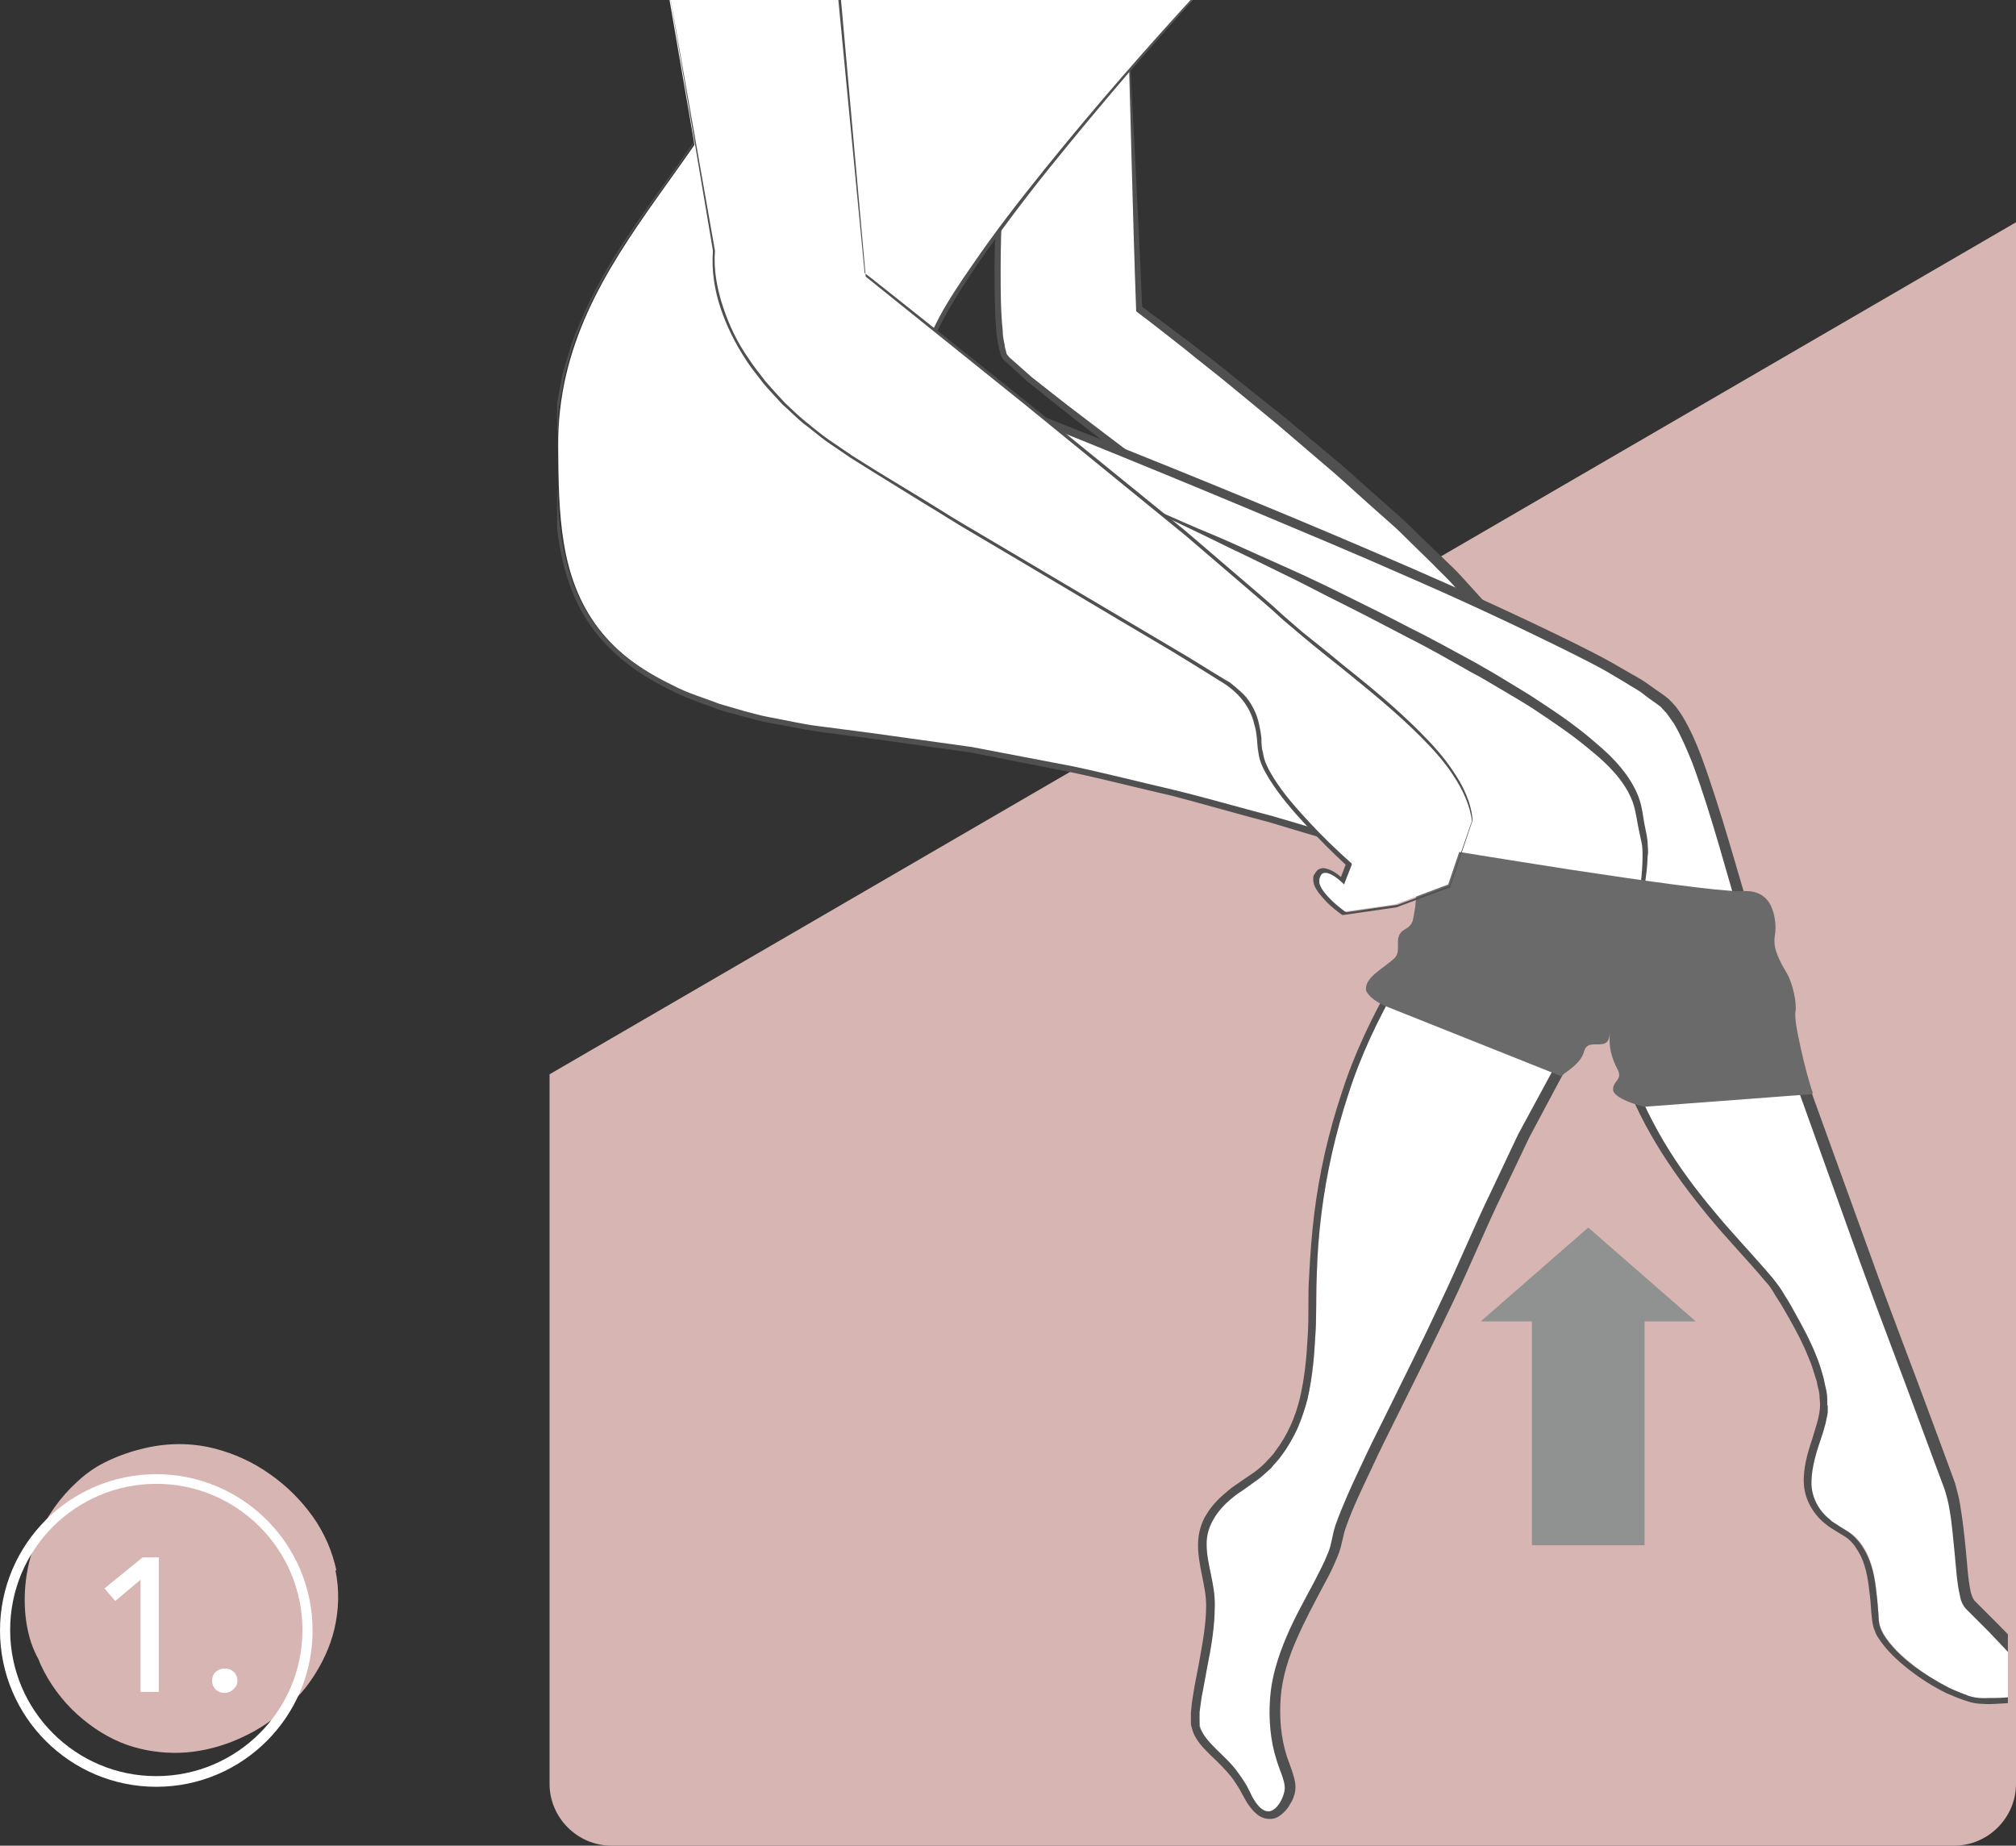
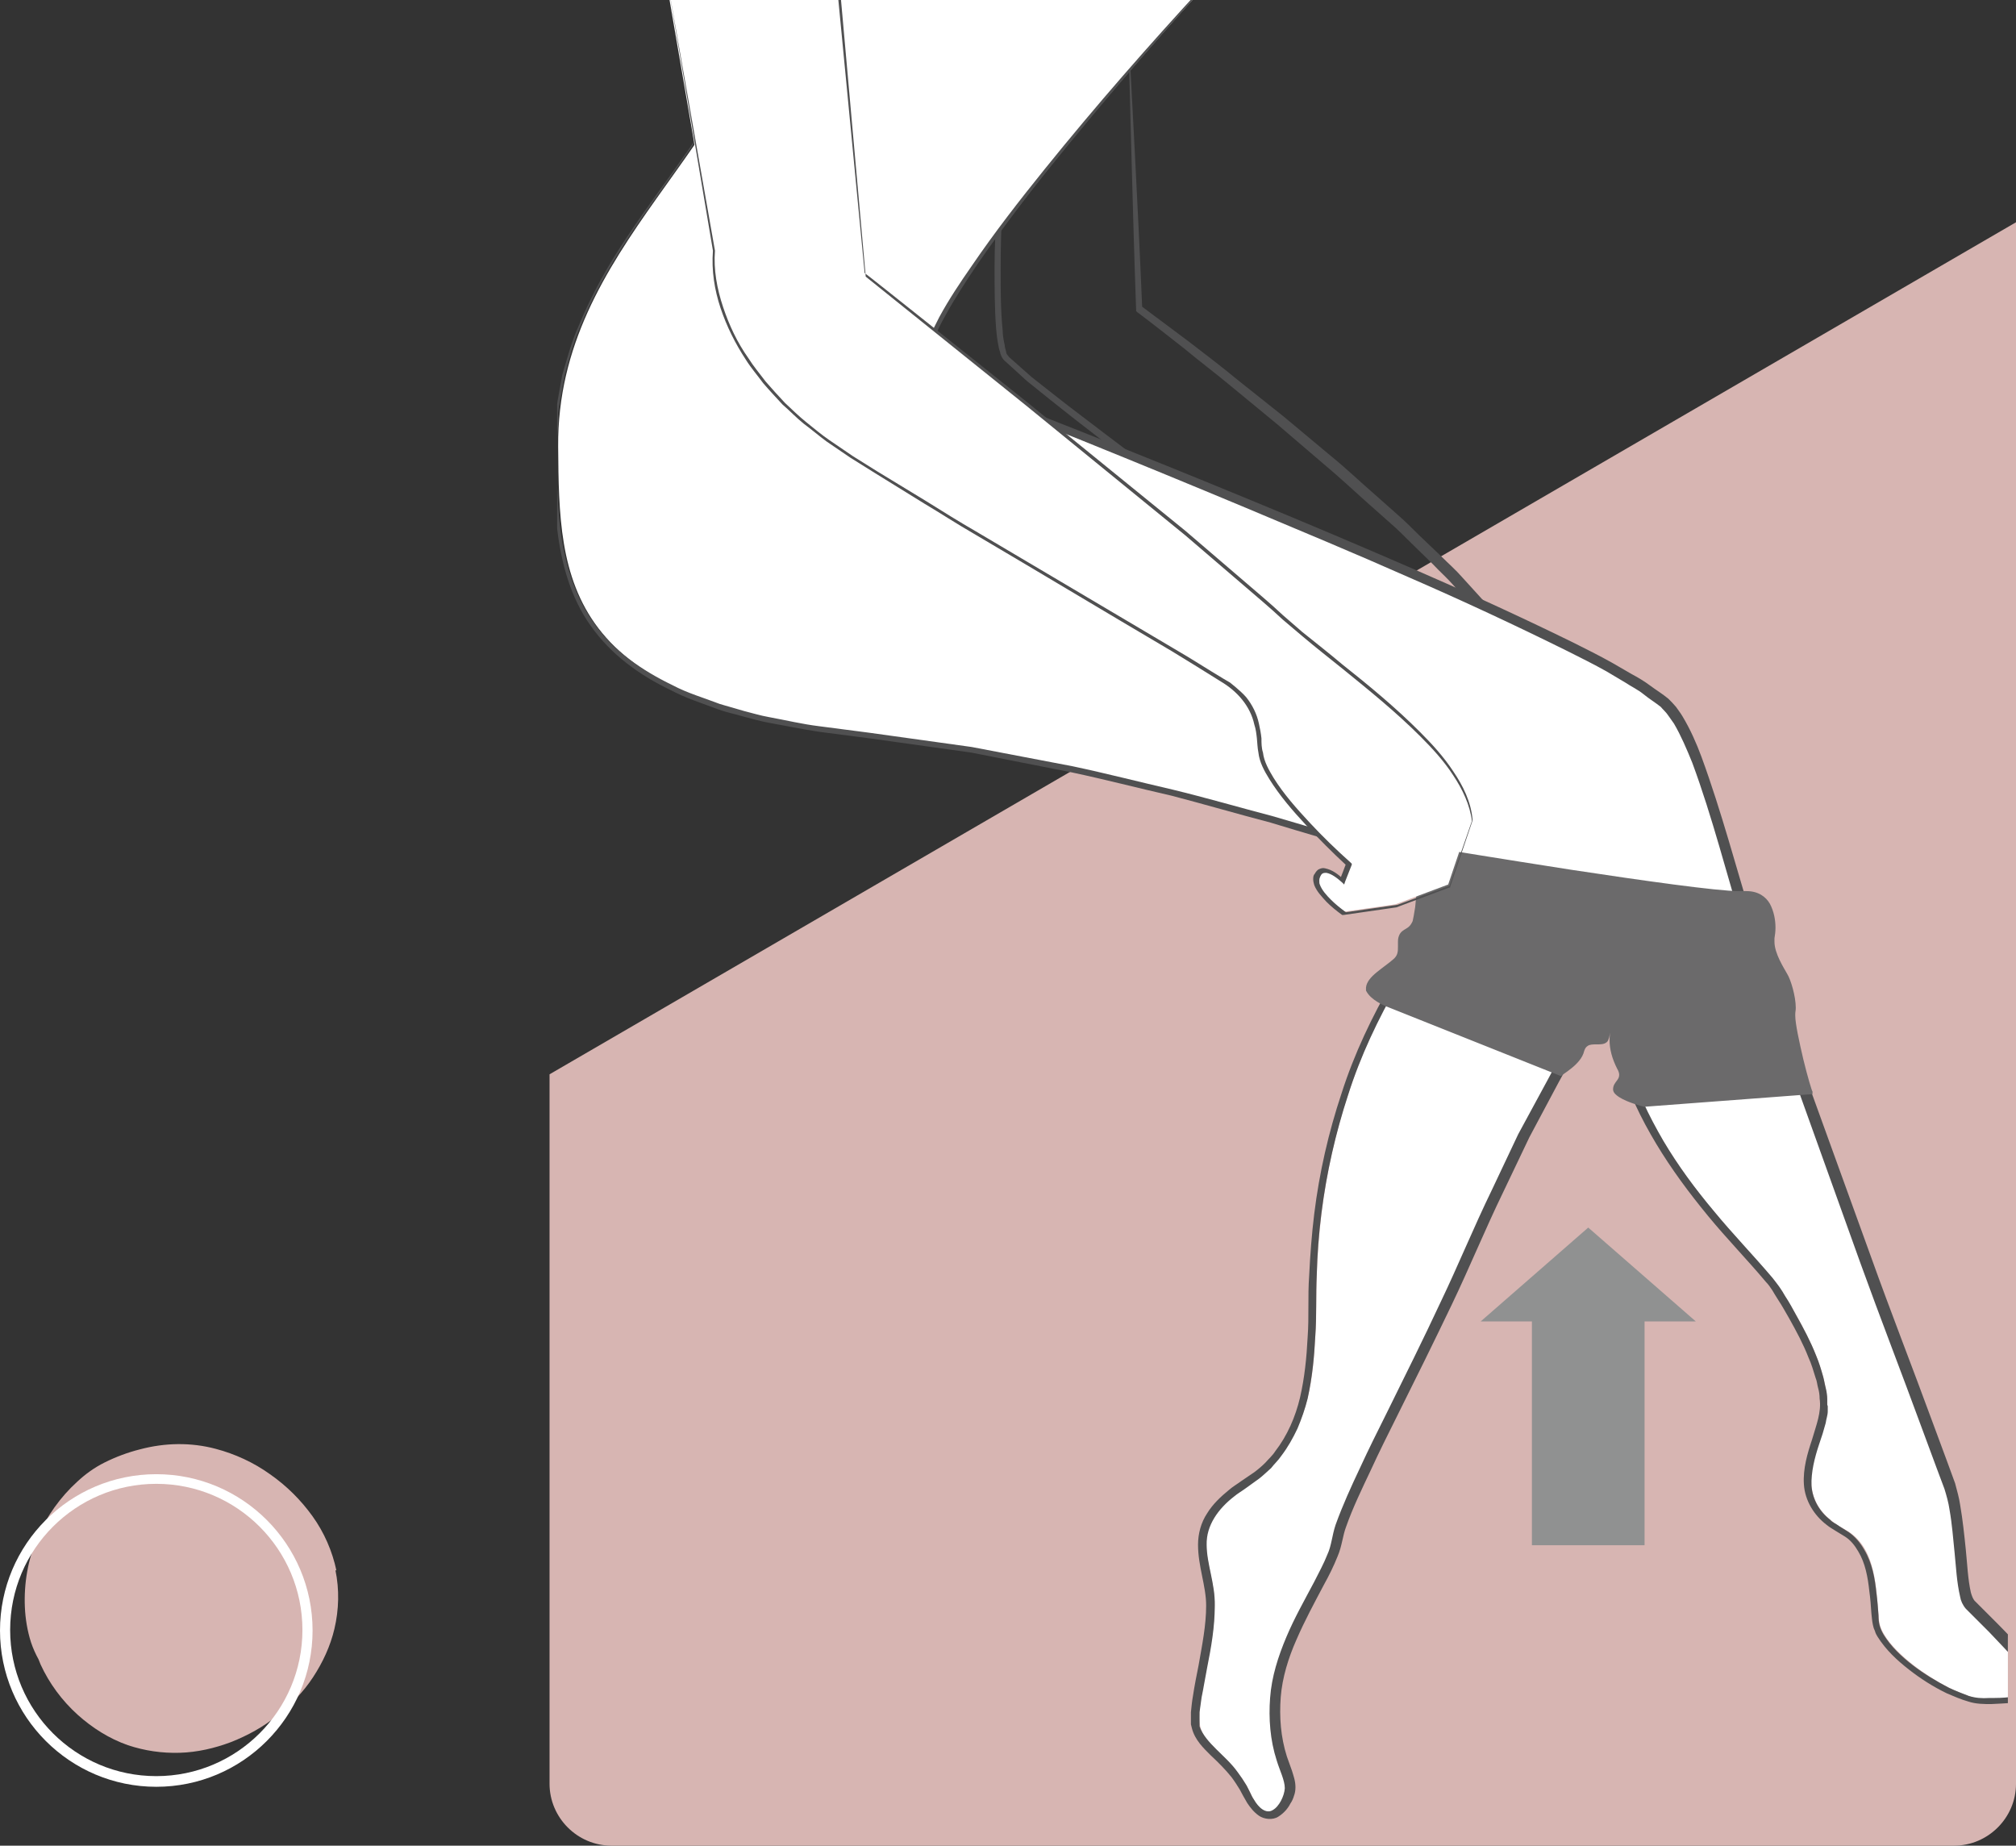
<svg xmlns="http://www.w3.org/2000/svg" id="Capa_1" data-name="Capa 1" viewBox="0 0 397.3 363.7">
  <rect x="0" y="0" width="397.3" height="363.7" fill="#333333" stroke="none" />
  <defs>
    <style>      .cls-1 {        fill: #d7b5b2;      }      .cls-1, .cls-2, .cls-3, .cls-4, .cls-5, .cls-6 {        stroke-width: 0px;      }      .cls-2 {        fill: none;      }      .cls-3 {        fill: #6b6a6b;      }      .cls-4 {        fill: #505051;      }      .cls-7 {        clip-path: url(#clippath);      }      .cls-5 {        fill: #fff;      }      .cls-6 {        fill: #909191;      }    </style>
    <clipPath id="clippath">
      <path class="cls-2" d="M120.5,0c-4.6,0-8.6,2.5-10.7,6.3v351.2c1.3,2.3,3.3,4.2,5.7,5.2h274.4c2.5-1.1,4.5-3,5.8-5.3V6.4c-2.1-3.8-6.1-6.4-10.7-6.4H120.5Z" />
    </clipPath>
  </defs>
  <g>
    <path class="cls-1" d="M397.3,43.8L108.3,211.7v139.8c0,6.7,5.5,12.2,12.2,12.2h264.6c6.7,0,12.2-5.5,12.2-12.2V43.8Z" />
    <g class="cls-7">
-       <path class="cls-5" d="M222.2,2.4l2.3,58.4s50.3,37.3,70.8,62.6c0,0-29.6-.3-31.9-2.6-2.3-2.3-59.2-43.4-65.2-50.1-3-3.3-1.3-37.2,0-41.8,1.3-4.6,24-26.5,24-26.5" />
      <path class="cls-4" d="M222.2,2.4c-5.7,5.7-11.3,11.4-16.6,17.4-1.3,1.5-2.6,3-3.9,4.6-1.2,1.6-2.6,3.1-3.1,4.9-.7,3.8-.8,7.9-1.1,11.9-.2,4-.3,8-.3,12,0,4,0,8,.4,11.9,0,1,.2,2,.4,2.9,0,.5.2.9.3,1.4,0,.2.1.4.2.5l.4.5,4.4,3.9c3.2,2.5,6.3,5,9.5,7.4,6.4,4.9,12.8,9.7,19.2,14.5l19.3,14.3,9.7,7.2,2.4,1.9.6.5h0c0,0,0,.1,0,.1h0s0,0,0,0h.2c.3.2.8.4,1.2.5,1.9.4,3.8.6,5.8.8,7.9.7,15.9.9,23.9,1.1l-.8,1.6-7.8-8.8c-1.3-1.5-2.8-2.8-4.1-4.2l-4.2-4.1c-1.4-1.4-2.8-2.8-4.3-4.1l-4.4-3.9c-2.9-2.6-5.8-5.3-8.8-7.8l-9-7.7-9.1-7.5c-3-2.5-6.2-4.9-9.2-7.4-3.1-2.4-6.2-4.9-9.3-7.2l-.2-.2v-.3c-.7-19.5-1.1-39-1.7-58.5M222.2,2.4c1,19.5,2.1,38.9,2.9,58.4l-.2-.5c3.2,2.4,6.3,4.7,9.5,7.1,3.1,2.4,6.3,4.8,9.3,7.3l9.3,7.4,9.1,7.6c3.1,2.5,5.9,5.2,8.9,7.8l4.4,3.9c1.5,1.3,2.9,2.7,4.3,4.1l4.3,4.1c1.4,1.4,2.9,2.7,4.2,4.2l8,8.8,1.5,1.7h-2.3c-8-.2-16.1-.3-24.1-1.1-2-.2-4-.4-6.1-.9-.5-.1-1-.2-1.6-.5-.2,0-.3-.1-.5-.3l-.4-.3-.6-.5-2.4-1.9-9.5-7.2c-12.8-9.6-25.7-19.1-38.4-29-3.2-2.5-6.3-5-9.4-7.5l-4.5-4.1c-.3-.3-.3-.4-.5-.7-.1-.3-.3-.6-.3-.9-.2-.5-.3-1-.4-1.6-.2-1-.3-2-.4-3.1-.3-4-.3-8.1-.3-12.1,0-4,.2-8,.5-12,.3-4,.5-8,1.3-12,.2-.6.4-1,.7-1.4l.9-1.3c.6-.8,1.2-1.6,1.9-2.4,1.3-1.5,2.6-3,4-4.5,5.5-5.8,11.2-11.5,17.1-17" />
      <path class="cls-5" d="M238-3.3s-56.4,61-55.8,76.6c0,0,128.4,49.5,146.2,64.7,7.8,6.7,12.3,33.5,22.9,63.1,10.6,29.6,29.6,82,32.9,89.8,3.3,7.8,2.3,22.7,4.6,24.9,2.2,2.2,9.9,9.7,13.3,14.1,3.3,4.5-4.5,5-10.6,5s-20.7-9.5-21.2-15.6c-.6-6.1-.4-14.5-6.7-17.9-12.6-6.7-3.5-17.9-3.5-24.6s-4.3-15.1-9.3-22.9c-5-7.8-34.6-31.8-31.8-61.9,0,0-15.9,25.1-26.4,49.7-10.4,24.6-27.2,54.1-28.3,61.4-1.1,7.2-11.7,19.5-12.3,31.8-.6,12.3,3.9,14.5,2.8,18.4-1.1,3.9-5,7.2-8.4,0-3.4-7.3-9.5-8.9-10-13.9-.6-5,3.9-17.9,2.8-25.7-1.1-7.8-5-13.9,7.3-21.8,12.3-7.8,12.3-22.3,12.8-30.1.6-7.8-3.5-49.2,30.5-88.2,0,0-62.2-22.9-118.7-28.9-60.5-6.5-60.9-30.3-61.1-56.7-.3-39.8,37.7-58.9,42.7-94.8" />
      <path class="cls-4" d="M238-3.3c-10.7,11.8-21.1,23.9-31.1,36.3-5,6.2-9.8,12.6-14.3,19.1-2.2,3.3-4.4,6.6-6.3,10.1-1,1.7-1.8,3.5-2.6,5.4-.7,1.8-1.4,3.7-1.3,5.7l-.2-.3c21.6,8.3,43.1,16.8,64.4,25.6,10.7,4.4,21.3,8.9,31.9,13.5,10.6,4.6,21.1,9.4,31.5,14.5,2.6,1.3,5.2,2.6,7.7,4l3.8,2.2c1.3.7,2.5,1.4,3.7,2.3,1.2.9,2.4,1.6,3.6,2.6.5.5,1,1,1.5,1.6.4.6.9,1.2,1.3,1.9,1.5,2.5,2.7,5.2,3.7,7.9,4,10.9,6.9,22.1,10.3,33.1,3.3,11.1,7.3,21.9,11.3,32.8l11.8,32.6c3.9,10.9,8.1,21.6,12.1,32.5l3,8.1,1.5,4.1c.4,1.5.8,2.9,1,4.3.5,2.9.8,5.8,1.1,8.7.3,2.9.4,5.8,1,8.5.2.7.4,1.2.7,1.6l1.5,1.5,3.1,3.1c2,2,4,4.2,6,6.3,1,1.2,1.9,2.2,2.8,3.4.3.5.9,1.6.7,2.6-.2,1.1-1.2,1.8-1.9,2.1-1.5.7-3,.9-4.5,1.1-1.5.2-2.9.2-4.4.3-1.4,0-3,0-4.5-.5-1.4-.4-2.8-1-4.2-1.6-2.7-1.3-5.2-2.9-7.5-4.7-2.3-1.8-4.5-3.8-6.2-6.5-.2-.3-.4-.7-.5-1.1-.2-.4-.3-.7-.4-1.2-.2-.9-.2-1.6-.3-2.3-.1-1.5-.2-2.9-.4-4.3-.3-2.8-.8-5.6-2.2-7.9-.7-1.2-1.5-2.2-2.6-2.9l-1.8-1.1c-.6-.4-1.2-.7-1.8-1.2-2.5-1.9-4.3-4.8-4.5-8-.2-3.1.7-6.1,1.6-8.8.8-2.8,1.9-5.4,1.5-8.1,0-.7-.1-1.4-.3-2.1-.2-.7-.2-1.3-.5-2-.4-1.3-.8-2.7-1.4-4-1-2.6-2.4-5.2-3.8-7.7-.7-1.2-1.4-2.5-2.2-3.7-.4-.6-.8-1.3-1.1-1.8-.4-.6-.8-1.2-1.3-1.7-3.6-4.3-7.7-8.5-11.4-13-3.7-4.5-7.2-9.2-10.2-14.2-3-5-5.6-10.3-7.2-16-1.6-5.7-2.2-11.6-1.8-17.5l1.9.6c-2.1,3.4-4.2,6.9-6.2,10.4l-3.1,5.2-2.9,5.3-5.7,10.7-5.2,10.9c-3.5,7.2-6.6,14.8-10.1,22.1-3.5,7.3-7.1,14.6-10.7,21.8-1.8,3.6-3.6,7.2-5.3,10.9-1.7,3.6-3.5,7.3-4.8,11-.7,1.8-.8,3.8-1.7,5.9-.8,2-1.7,3.8-2.7,5.6-1.9,3.6-3.8,7.1-5.4,10.8-1.6,3.6-2.8,7.5-3.1,11.3-.3,4,0,7.9,1.2,11.7.3.9.7,1.9,1,2.8.3,1,.7,2,.7,3.3,0,.6-.1,1.2-.3,1.7-.1.4-.4,1.1-.7,1.5-.5,1-1.3,1.9-2.4,2.6-1.1.7-2.8.5-3.8-.2-1-.7-1.7-1.6-2.3-2.5-.3-.5-.5-.9-.8-1.4l-.7-1.3c-.5-.8-1-1.6-1.6-2.4-1.2-1.5-2.6-2.9-4.1-4.3-1.4-1.4-3.1-3-3.7-5.3l-.2-.8c0-.5,0-.6,0-.9v-1.5c.1-1,.2-2.1.4-3.2.3-2,.7-4,1.1-6,.7-4,1.5-7.9,1.5-11.8,0-3.9-1.6-7.7-1.6-12,0-2.2.6-4.4,1.8-6.2,1.1-1.8,2.7-3.3,4.3-4.6.8-.7,1.7-1.2,2.5-1.8l2.5-1.7c.8-.6,1.5-1.2,2.2-1.9.6-.7,1.4-1.4,1.9-2.2,2.4-3.1,4-6.8,4.9-10.6.9-3.9,1.3-7.9,1.5-11.9.3-4,0-8,.3-12.1.2-4.1.5-8.1,1-12.2,1-8.1,2.8-16,5.4-23.8,2.5-7.8,6-15.1,10.1-22.2,3.9-7.1,9-13.5,14.2-19.8l.3,1.1c-6.3-2.3-12.7-4.4-19.2-6.5-6.4-2.1-12.9-3.9-19.4-5.9-6.5-1.7-13-3.6-19.5-5.3-6.6-1.5-13.1-3.2-19.7-4.6l-19.8-3.9-20-2.8-10-1.3c-3.3-.5-6.7-1.2-10-1.8-1.7-.3-3.3-.8-4.9-1.2-1.6-.5-3.3-.8-4.9-1.4-3.2-1.2-6.4-2.2-9.4-3.8-6.1-2.9-11.8-7-15.8-12.7-4-5.6-5.8-12.4-6.6-19.1-.4-3.4-.5-6.8-.6-10.1v-5.1c0-1.7,0-3.4.2-5.1v-2.5c.2-.8.4-1.7.5-2.5.3-1.7.6-3.4.9-5,1-3.3,1.8-6.5,3.2-9.6,2.6-6.3,5.9-12.2,9.7-17.8,3.7-5.6,7.8-11,11.7-16.6,3.8-5.5,7.6-11.2,10.6-17.2,3-6.1,5.1-12.5,6.2-19.2-1.1,6.7-3.2,13.1-6.1,19.2-3,6.1-6.7,11.7-10.5,17.3-3.8,5.6-7.9,11-11.6,16.6-3.7,5.6-7.1,11.5-9.6,17.7-1.4,3.1-2.2,6.3-3.1,9.6-.3,1.6-.6,3.3-.9,4.9-.1.8-.3,1.6-.4,2.5v2.5c-.2,1.7-.3,3.4-.3,5v5.1c.2,3.4.3,6.7.7,10.1.8,6.6,2.7,13.3,6.6,18.7,3.8,5.5,9.5,9.4,15.5,12.3,3,1.6,6.2,2.5,9.3,3.7,1.6.5,3.2.9,4.8,1.4,1.6.4,3.2.9,4.9,1.2,3.3.6,6.6,1.4,9.9,1.8l10,1.3,20.1,2.8,19.9,3.8c6.6,1.4,13.2,3.1,19.7,4.6,6.6,1.6,13.1,3.5,19.6,5.2,6.5,1.9,13,3.8,19.4,5.9,6.4,2,12.9,4.1,19.2,6.4l.9.3-.6.8c-5.1,6.2-10.1,12.6-14,19.6-4,7-7.5,14.3-9.9,21.9-2.5,7.6-4.3,15.5-5.3,23.5-.5,4-.8,8-.9,12-.2,4,0,8.1-.3,12.2-.2,4-.6,8.1-1.5,12.2-.5,2-1.2,4-2,5.9-.9,1.9-1.9,3.7-3.2,5.4-.6.9-1.4,1.6-2,2.4-.8.7-1.6,1.5-2.4,2.1l-2.5,1.8c-.8.6-1.7,1.1-2.4,1.7-3.1,2.4-5.5,5.7-5.4,9.5,0,3.8,1.7,7.7,1.6,12,0,4.2-.7,8.2-1.5,12.2-.4,2-.7,4-1.1,5.9l-.4,2.9v1.5c0,.2,0,.6,0,.7v.6c.6,1.7,1.9,3.1,3.3,4.5,1.4,1.4,3,2.8,4.2,4.5.6.8,1.2,1.7,1.8,2.7l.7,1.4c.2.4.4.9.7,1.3.9,1.6,2.4,2.9,3.7,2.1,1.3-.7,2.3-2.8,2.4-4.3,0-1.6-1-3.5-1.6-5.5-1.3-4-1.6-8.3-1.3-12.3.3-4.2,1.6-8.2,3.2-12,1.6-3.8,3.6-7.3,5.5-10.9.9-1.8,1.9-3.6,2.6-5.4.8-1.7.9-3.7,1.6-5.8,1.4-3.9,3.1-7.6,4.8-11.2,1.7-3.7,3.5-7.3,5.3-10.9,3.6-7.3,7.2-14.5,10.6-21.8,3.5-7.3,6.5-14.7,10.1-22.1l5.2-11,5.8-10.7,2.9-5.4,3.1-5.2c2-3.5,4.1-7,6.3-10.4l2.2-3.5-.3,4.1c-.4,5.6.2,11.3,1.7,16.8,1.5,5.5,4,10.6,6.9,15.6,2.9,4.9,6.3,9.5,10,13.9,3.7,4.5,7.6,8.5,11.5,13.1.5.6.9,1.2,1.3,1.7.5.7.8,1.2,1.2,1.9.8,1.2,1.5,2.5,2.2,3.8,1.4,2.5,2.8,5.1,3.9,7.9.6,1.4,1,2.8,1.4,4.2.2.7.3,1.5.5,2.2.2.8.3,1.5.3,2.2v1.1c0,0,.1.3.1.3,0,.2,0,.2,0,.4v.6c0,.8-.3,1.5-.4,2.3-.4,1.5-.8,2.8-1.3,4.2-.9,2.7-1.6,5.5-1.5,8.2.2,2.7,1.6,5.1,3.7,6.7.4.5,1.2.8,1.7,1.2l1.9,1.2c1.3.9,2.3,2.1,3.1,3.5,1.6,2.7,2.1,5.7,2.4,8.6.2,1.5.3,2.9.4,4.3,0,1.6.3,2.6,1,3.8,1.4,2.3,3.5,4.3,5.7,6,2.2,1.7,4.7,3.2,7.2,4.5,1.3.6,2.6,1.1,3.9,1.6,1.3.4,2.6.5,4,.4,1.4,0,2.9,0,4.2-.2,1.4-.2,2.8-.4,3.9-.9,1.2-.6,1.3-1.1.5-2.4-.8-1-1.8-2.2-2.7-3.2-1.9-2.1-3.9-4.2-5.9-6.3l-3.1-3.1-1.5-1.5c-.6-.7-1-1.6-1.1-2.3-.7-3-.8-5.8-1.1-8.7-.3-2.9-.5-5.7-1-8.5-.2-1.4-.6-2.8-1-4.1l-1.5-4-3-8.1c-4-10.9-8.2-21.7-12.1-32.5l-11.7-32.6c-3.9-10.9-7.9-21.7-11.2-32.8-3.4-11-6.2-22.3-10.2-33.1-1.1-2.7-2.2-5.3-3.6-7.7-.4-.6-.8-1.1-1.2-1.7-.4-.6-1-1.1-1.4-1.6-1-.8-2.3-1.6-3.4-2.5-1.1-.9-2.4-1.5-3.6-2.3l-3.7-2.2c-2.5-1.4-5.1-2.7-7.7-4-10.3-5.1-20.8-10-31.4-14.6-10.6-4.7-21.2-9.1-31.9-13.6-21.3-8.9-42.8-17.6-64.3-26h-.2c0,0,0-.3,0-.3,0-2.1.7-4,1.4-5.9.8-1.9,1.7-3.6,2.6-5.4,1.9-3.5,4.1-6.8,6.4-10.1,4.5-6.6,9.4-12.9,14.4-19.1,10-12.4,20.5-24.4,31.3-36.1" />
      <path class="cls-5" d="M318.9,192.2s7.4-19.6,4.9-28.1c-2.5-8.6,7.2-17.5-103-66.5" />
-       <path class="cls-4" d="M318.9,192.2s.8-2.3,1.9-6.4c.6-2,1.2-4.5,1.8-7.4.6-2.9,1.1-6.2,1.1-9.7,0-.9,0-1.8-.2-2.7-.2-.9-.4-1.8-.6-2.8-.4-2-.6-4-1.4-5.8-1.5-3.6-4.6-6.8-8.1-9.6-3.4-2.9-7.3-5.5-11.2-8.1-2-1.3-4.1-2.5-6.1-3.7-2.1-1.2-4.1-2.5-6.3-3.6-4.2-2.4-8.4-4.8-12.6-6.9-4.2-2.2-8.4-4.4-12.4-6.4-4.1-2-7.9-4.1-11.7-5.9-3.7-1.8-7.3-3.6-10.5-5.1-6.5-3.2-12-5.8-15.8-7.6-3.8-1.9-6-2.9-6-2.9,0,0,2.2.9,6.1,2.6,2,.8,4.3,1.8,7,3,2.7,1.2,5.8,2.4,9.1,3.9,3.3,1.5,6.9,3.1,10.7,4.8,3.8,1.7,7.8,3.6,11.8,5.6,4.1,2,8.3,4.1,12.5,6.3,4.3,2.1,8.5,4.5,12.8,6.8,2.1,1.2,4.2,2.4,6.3,3.7,2.1,1.3,4.2,2.5,6.1,3.8,4,2.6,7.9,5.3,11.4,8.4,3.5,2.9,6.7,6.4,8.3,10.5.8,2.1.9,4.2,1.3,6,.2.9.4,1.9.5,2.9,0,1,.2,1.9,0,2.9-.1,3.7-.8,7-1.5,9.9-.7,2.9-1.5,5.3-2.1,7.4-1.4,4-2.3,6.3-2.3,6.3" />
      <path class="cls-3" d="M283.1,167.6s54,9,60.1,8.4c6.2-.6,6.4,6.1,5.9,8.8-.5,2.7,1.8,6.1,2.5,7.3.7,1.2,2,5.5,1.5,7.5-.5,2,3.3,15.6,3.3,15.6l-32.6,2.5s-5.6-1.5-5.8-3c-.2-1.5,2.2-1.8.8-4.3-1.3-2.5-1.7-4.8-1.3-7.2.3-2.3-.5-5.7-.5-5.7,0,0,.3,6.7-.7,7.5-1,.8-3.8-.5-4.5,2-.7,2.5-4.3,4.5-4.3,4.5l-34.4-13.7s-2.7-1.2-3.4-2.9c-.7-1.7,3.2-4,5-5.5,1.8-1.5.8-3.5,1.3-4.8.5-1.3,1.8-.8,2.7-2.8.8-2,1.3-13.2,1.3-13.2l3-1Z" />
      <path class="cls-3" d="M283.1,167.6v.4c0,0,12.6,2.1,26.3,4.2,13.8,2.1,28.6,4.2,33.1,4.2.3,0,.6,0,.8,0,.3,0,.5,0,.7,0,2,0,3.2.9,3.9,2.1.7,1.2,1,2.9,1,4.3,0,.8,0,1.5-.2,2,0,.3,0,.6,0,.9,0,2.7,2,5.7,2.6,6.7h0c.5.9,1.6,4.2,1.6,6.3,0,.4,0,.7-.1,1,0,.2,0,.4,0,.6,0,1.7.8,5.4,1.7,8.8.8,3.4,1.7,6.4,1.7,6.4h.4c0-.1,0-.5,0-.5l-32.6,2.5v.4s.1-.4.1-.4c0,0-.3,0-.9-.3-.8-.2-2-.6-2.9-1.1-.5-.2-.9-.5-1.2-.7-.3-.2-.4-.5-.4-.6h0c0-.5.2-.8.5-1.2.3-.4.7-.9.7-1.7s-.1-1-.5-1.6h0c-1-1.9-1.4-3.6-1.4-5.3,0-.5,0-1.1.1-1.6,0-.4,0-.8,0-1.3,0-2.2-.6-4.5-.6-4.6h-.8c0,.1,0,1.2,0,2.5s0,2.1-.1,3.1c0,.5-.1.9-.2,1.2,0,.3-.2.5-.2.5-.1.1-.4.2-.8.2-.6,0-1.4,0-2.1.2-.7.2-1.5.7-1.7,1.8-.3,1.1-1.3,2.2-2.3,3-.5.4-.9.7-1.3.9s-.6.3-.6.3l.2.4.2-.4-34.4-13.7-.2.4.2-.4s-.2,0-.4-.2c-.8-.4-2.4-1.4-2.8-2.4v-.3c0-.5.7-1.5,1.7-2.3,1-.9,2.3-1.7,3.2-2.5,1.2-1,1.3-2.2,1.3-3.3,0-.2,0-.5,0-.7,0-.4,0-.8.1-1.1.2-.5.5-.6,1-1,.5-.3,1.2-.8,1.6-1.9.2-.6.4-1.7.6-3,.5-4,.8-10.3.8-10.3h-.4s.1.4.1.4l3-1v-.4c-.1,0-.2.4-.2.4v-.4c0,0,0-.4,0-.4l-3.3,1.1v.3s-.1,2.8-.4,5.8c-.1,1.5-.3,3.1-.4,4.4-.2,1.3-.4,2.4-.5,2.8-.4.9-.8,1.2-1.3,1.5-.5.3-1.1.6-1.4,1.4-.2.5-.2.9-.2,1.4s0,.4,0,.7c0,1,0,1.8-1,2.6h0c-.8.7-2.1,1.6-3.2,2.5-1.1.9-2,1.9-2.1,3v.6c.5,1,1.4,1.7,2.2,2.2.8.5,1.5.8,1.5.8h0l34.6,13.8h.2c0-.1.9-.6,2-1.5,1-.8,2.2-2,2.5-3.4.2-.6.4-.8.7-1,.4-.3,1.1-.3,1.8-.3.7,0,1.4,0,1.9-.4.3-.2.4-.6.5-.9.3-1.1.4-3,.4-4.5,0-1.4,0-2.5,0-2.5h-.4s-.4.1-.4.1c0,0,.1.6.3,1.4.1.8.3,1.9.3,3s0,.8,0,1.2c0,.6-.1,1.1-.1,1.7,0,1.9.5,3.7,1.5,5.7.3.5.4.9.4,1.2,0,.5-.2.8-.5,1.2-.3.4-.7.9-.7,1.6v.2c.1.6.6,1,1.2,1.4,1.7,1.1,4.9,1.9,4.9,1.9h0s33.2-2.5,33.2-2.5v-.5c-.1,0-1-3-1.8-6.3-.8-3.4-1.6-7.1-1.6-8.6,0-.2,0-.3,0-.4,0-.4.1-.7.1-1.2,0-2.3-1-5.6-1.7-6.7h0c-.6-1.1-2.5-4-2.5-6.3,0-.2,0-.5,0-.7.1-.6.2-1.3.2-2.1,0-1.5-.3-3.2-1.1-4.7-.8-1.4-2.3-2.5-4.6-2.5-.3,0-.5,0-.8,0-.2,0-.4,0-.7,0-4.3,0-19.2-2.1-33-4.2-6.9-1.1-13.5-2.1-18.3-2.9-4.9-.8-8-1.3-8-1.3h-.1s0,0,0,0v.4Z" />
      <path class="cls-5" d="M164.9-3.3l5.3,57.1s67.6,53.7,80.2,65.6c12.6,11.9,38.1,27.3,39.4,41.9l-4.4,13-10.4,3.9-10.4,1.5s-6.5-4.5-5.3-7.4c1.2-3,5,.9,5,.9l1.2-3.3s-17.2-15.1-17.5-22.5c-.3-7.4-2.4-10.1-6.2-13-3.9-3-49-28.6-74.4-44.8-30.1-19.1-27-40.6-27-40.6l-9-52.2" />
      <path class="cls-4" d="M164.9-3.3l5.5,57.1h0c0-.1,31.7,25.2,31.7,25.2l31.5,25.6,15.4,13.2c1.3,1.1,2.5,2.2,3.8,3.4,1.3,1.1,2.5,2.2,3.8,3.3,2.6,2.1,5.3,4.2,7.9,6.4,5.3,4.2,10.5,8.5,15.3,13.3,2.4,2.4,4.7,4.9,6.6,7.8,1.9,2.8,3.5,6,3.8,9.5h0c0,0,0,.2,0,.2l-4.4,13v.2c0,0-.2,0-.2,0l-10.4,3.9h0s0,0,0,0l-10.4,1.5h-.2s-.1,0-.1,0c-1.1-.8-2.1-1.6-3.1-2.6-.9-1-1.9-2-2.4-3.3-.1-.4-.2-.7-.2-1.1,0-.4,0-.8.3-1.1.1-.2.4-.7.8-.9.4-.2.8-.3,1.2-.2,1.5.3,2.6,1.2,3.6,2.1h-.6c0,.1,1.2-3.1,1.2-3.1v.4c-2.7-2.5-5.4-5.2-8-8-2.6-2.8-5.1-5.7-7.1-8.9-1-1.6-2-3.4-2.2-5.3-.2-1-.2-1.9-.3-2.8-.1-.9-.2-1.8-.5-2.7-.8-3.7-3.4-6.6-6.6-8.5-3.2-2-6.4-4-9.7-6l-9.8-5.8-19.5-11.6-9.8-5.8c-3.3-1.9-6.5-4-9.7-5.9l-9.7-6-4.8-3-4.7-3.2c-1.5-1.1-3-2.4-4.5-3.5-1.5-1.2-2.8-2.6-4.2-3.8-1.3-1.4-2.6-2.8-3.8-4.2-1.1-1.5-2.4-3-3.4-4.6-2.1-3.2-3.8-6.6-5-10.2-1.2-3.6-1.8-7.4-1.5-11.3h0c0,0-8.8-52.2-8.8-52.2l9.2,52.2h0s0,0,0,0c-.3,3.7.4,7.5,1.6,11.1,1.2,3.6,2.8,7,5,10.1,1,1.6,2.2,3,3.4,4.6,1.2,1.4,2.5,2.8,3.8,4.2,1.4,1.3,2.7,2.6,4.2,3.8,1.5,1.2,2.9,2.4,4.5,3.5l4.7,3.2,4.8,3,9.7,5.9c3.2,2,6.4,4,9.7,5.9l9.8,5.8,19.6,11.6,9.8,5.8c3.3,1.9,6.5,4,9.7,5.9l1.2.7,1.1.9c.7.6,1.5,1.3,2.1,2,1.2,1.5,2.1,3.3,2.5,5.2.2.9.4,1.9.5,2.9,0,.9,0,1.9.3,2.8.2,1.8,1.2,3.5,2.1,5,2,3.2,4.5,6,7.1,8.8,2.6,2.8,5.3,5.4,8.1,7.9l.2.2v.2c0,0-1.3,3.3-1.3,3.3l-.2.6-.4-.4c-.9-.8-2-1.7-3.1-1.9-.3,0-.5,0-.7.1-.2.1-.3.2-.5.6-.1.2-.2.5-.2.8,0,.3,0,.6.1.8.4,1.1,1.3,2.1,2.2,3,.9.9,1.9,1.7,3,2.5h-.3c0,0,10.4-1.5,10.4-1.5h0s10.4-3.8,10.4-3.8l-.2.2,4.5-13v.2c-.4-3.3-1.9-6.4-3.7-9.1-1.8-2.8-4.1-5.3-6.5-7.7-4.8-4.8-10-9-15.3-13.3-2.6-2.1-5.3-4.2-7.9-6.4-1.3-1.1-2.6-2.2-3.9-3.3-1.2-1.1-2.5-2.3-3.8-3.4l-15.4-13.2-31.4-25.6-31.6-25.4h0s0-.1,0-.1l-5.1-57.1Z" />
      <polygon class="cls-6" points="313 241.9 291.8 260.4 301.9 260.4 301.9 304.5 324.1 304.5 324.1 260.4 334.2 260.4 313 241.9" />
    </g>
  </g>
  <g>
    <path class="cls-1" d="M66.1,309.4c.8,3.8.7,7.8-.2,11.6-.8,3.4-2.3,6.6-4.2,9.5-1.9,2.9-4.4,5.5-7.1,7.6-2.7,2.2-5.8,3.9-9.1,5.2-3.2,1.2-6.6,2-10.1,2.1-3.5.1-6.9-.4-10.2-1.5-3.7-1.3-7-3.4-9.9-6-3.1-2.8-5.6-6.2-7.3-9.9-.1-.3-.3-.7-.4-1-.6-1.1-1.1-2.2-1.5-3.4-.7-2.2-1.1-4.6-1.2-6.9-.2-4.7.6-9.4,2.5-13.8,1.8-4.1,4.5-7.9,7.8-10.9,1.6-1.5,3.4-2.8,5.4-3.8,2.2-1.1,4.6-2,7-2.6,4.9-1.3,10-1.4,14.9-.1,3.8,1,7.5,2.7,10.7,5,3.3,2.3,6.1,5.1,8.4,8.3,2.3,3.2,3.9,6.9,4.7,10.7" />
    <path class="cls-5" d="M30.8,352.1c-17,0-30.8-13.8-30.8-30.8s13.8-30.8,30.8-30.8,30.8,13.8,30.8,30.8-13.8,30.8-30.8,30.8ZM30.8,292.4c-15.9,0-28.8,12.9-28.8,28.8s12.9,28.8,28.8,28.8,28.8-12.9,28.8-28.8-12.9-28.8-28.8-28.8Z" />
    <g>
-       <path class="cls-5" d="M31.3,333.4h-3.6v-22.1l-5,4.2-2.1-2.5,7.5-6.1h3.2v26.6Z" />
-       <path class="cls-5" d="M46.8,331.1c0,.7-.2,1.2-.7,1.7-.5.5-1.1.8-1.8.8s-1.3-.2-1.8-.7-.7-1.1-.7-1.7.2-1.3.7-1.7c.5-.5,1.1-.7,1.8-.7s1.3.2,1.8.7c.5.5.7,1.1.7,1.7Z" />
-     </g>
+       </g>
  </g>
</svg>